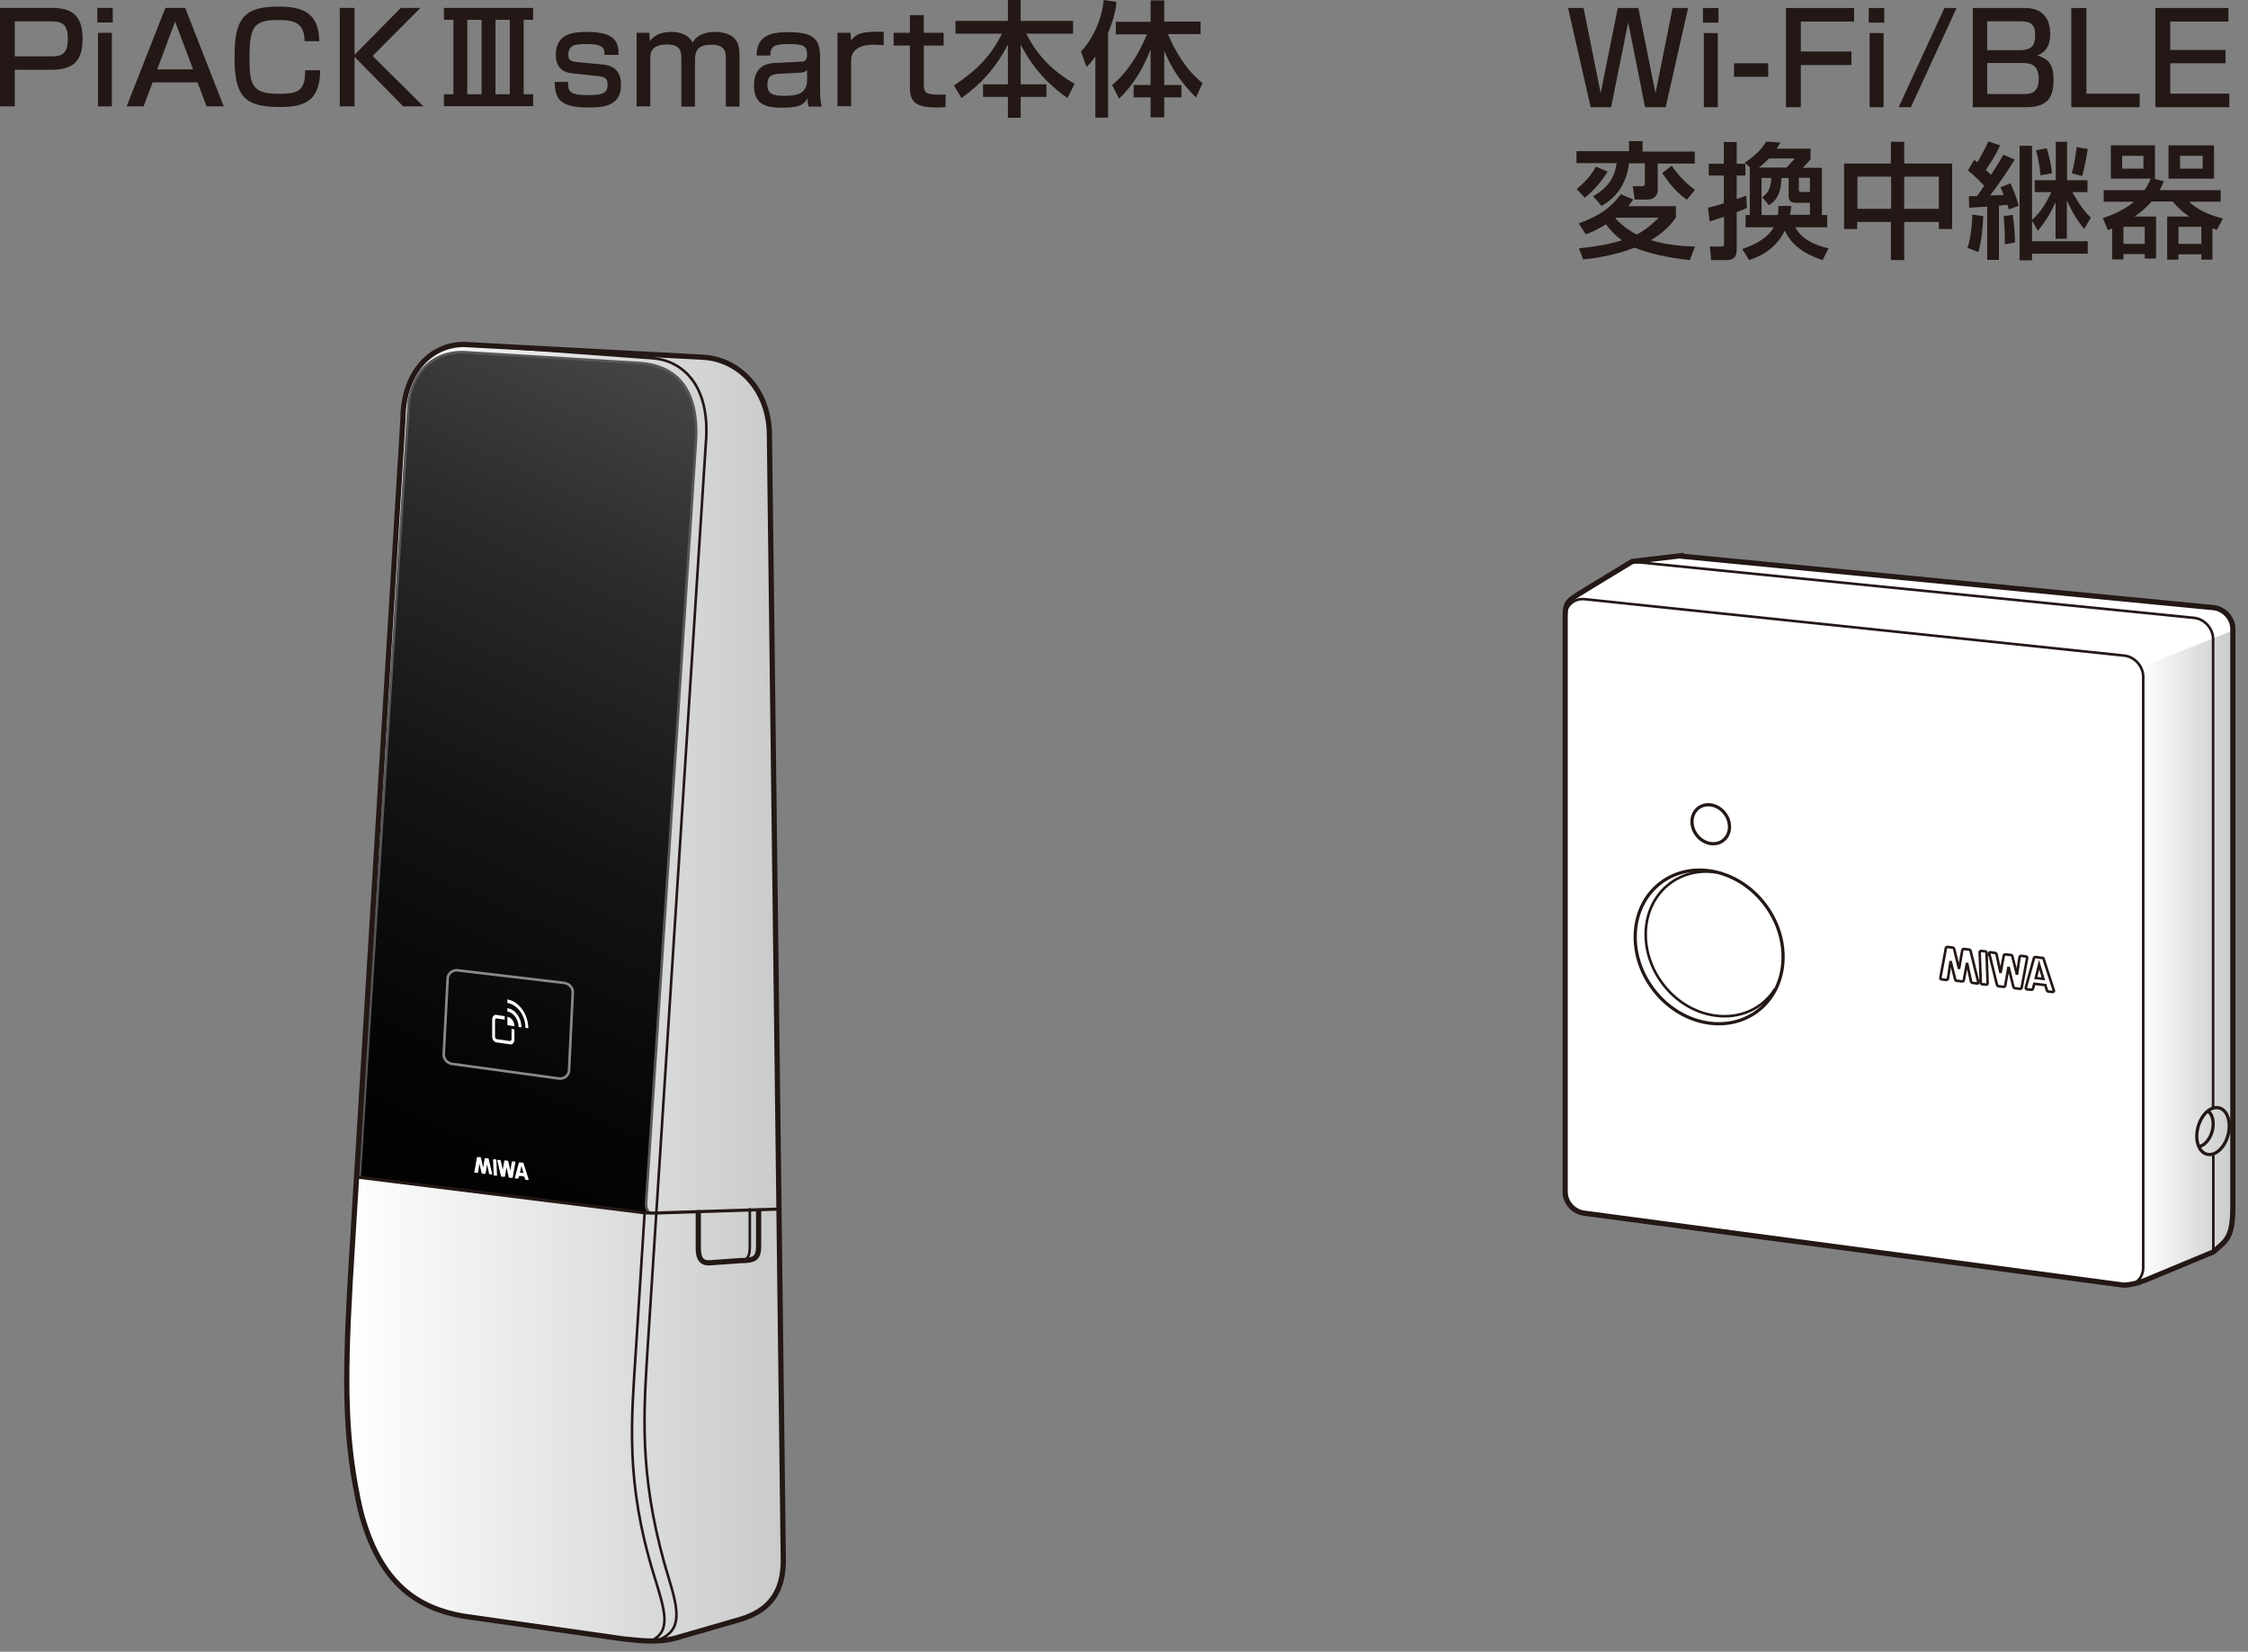
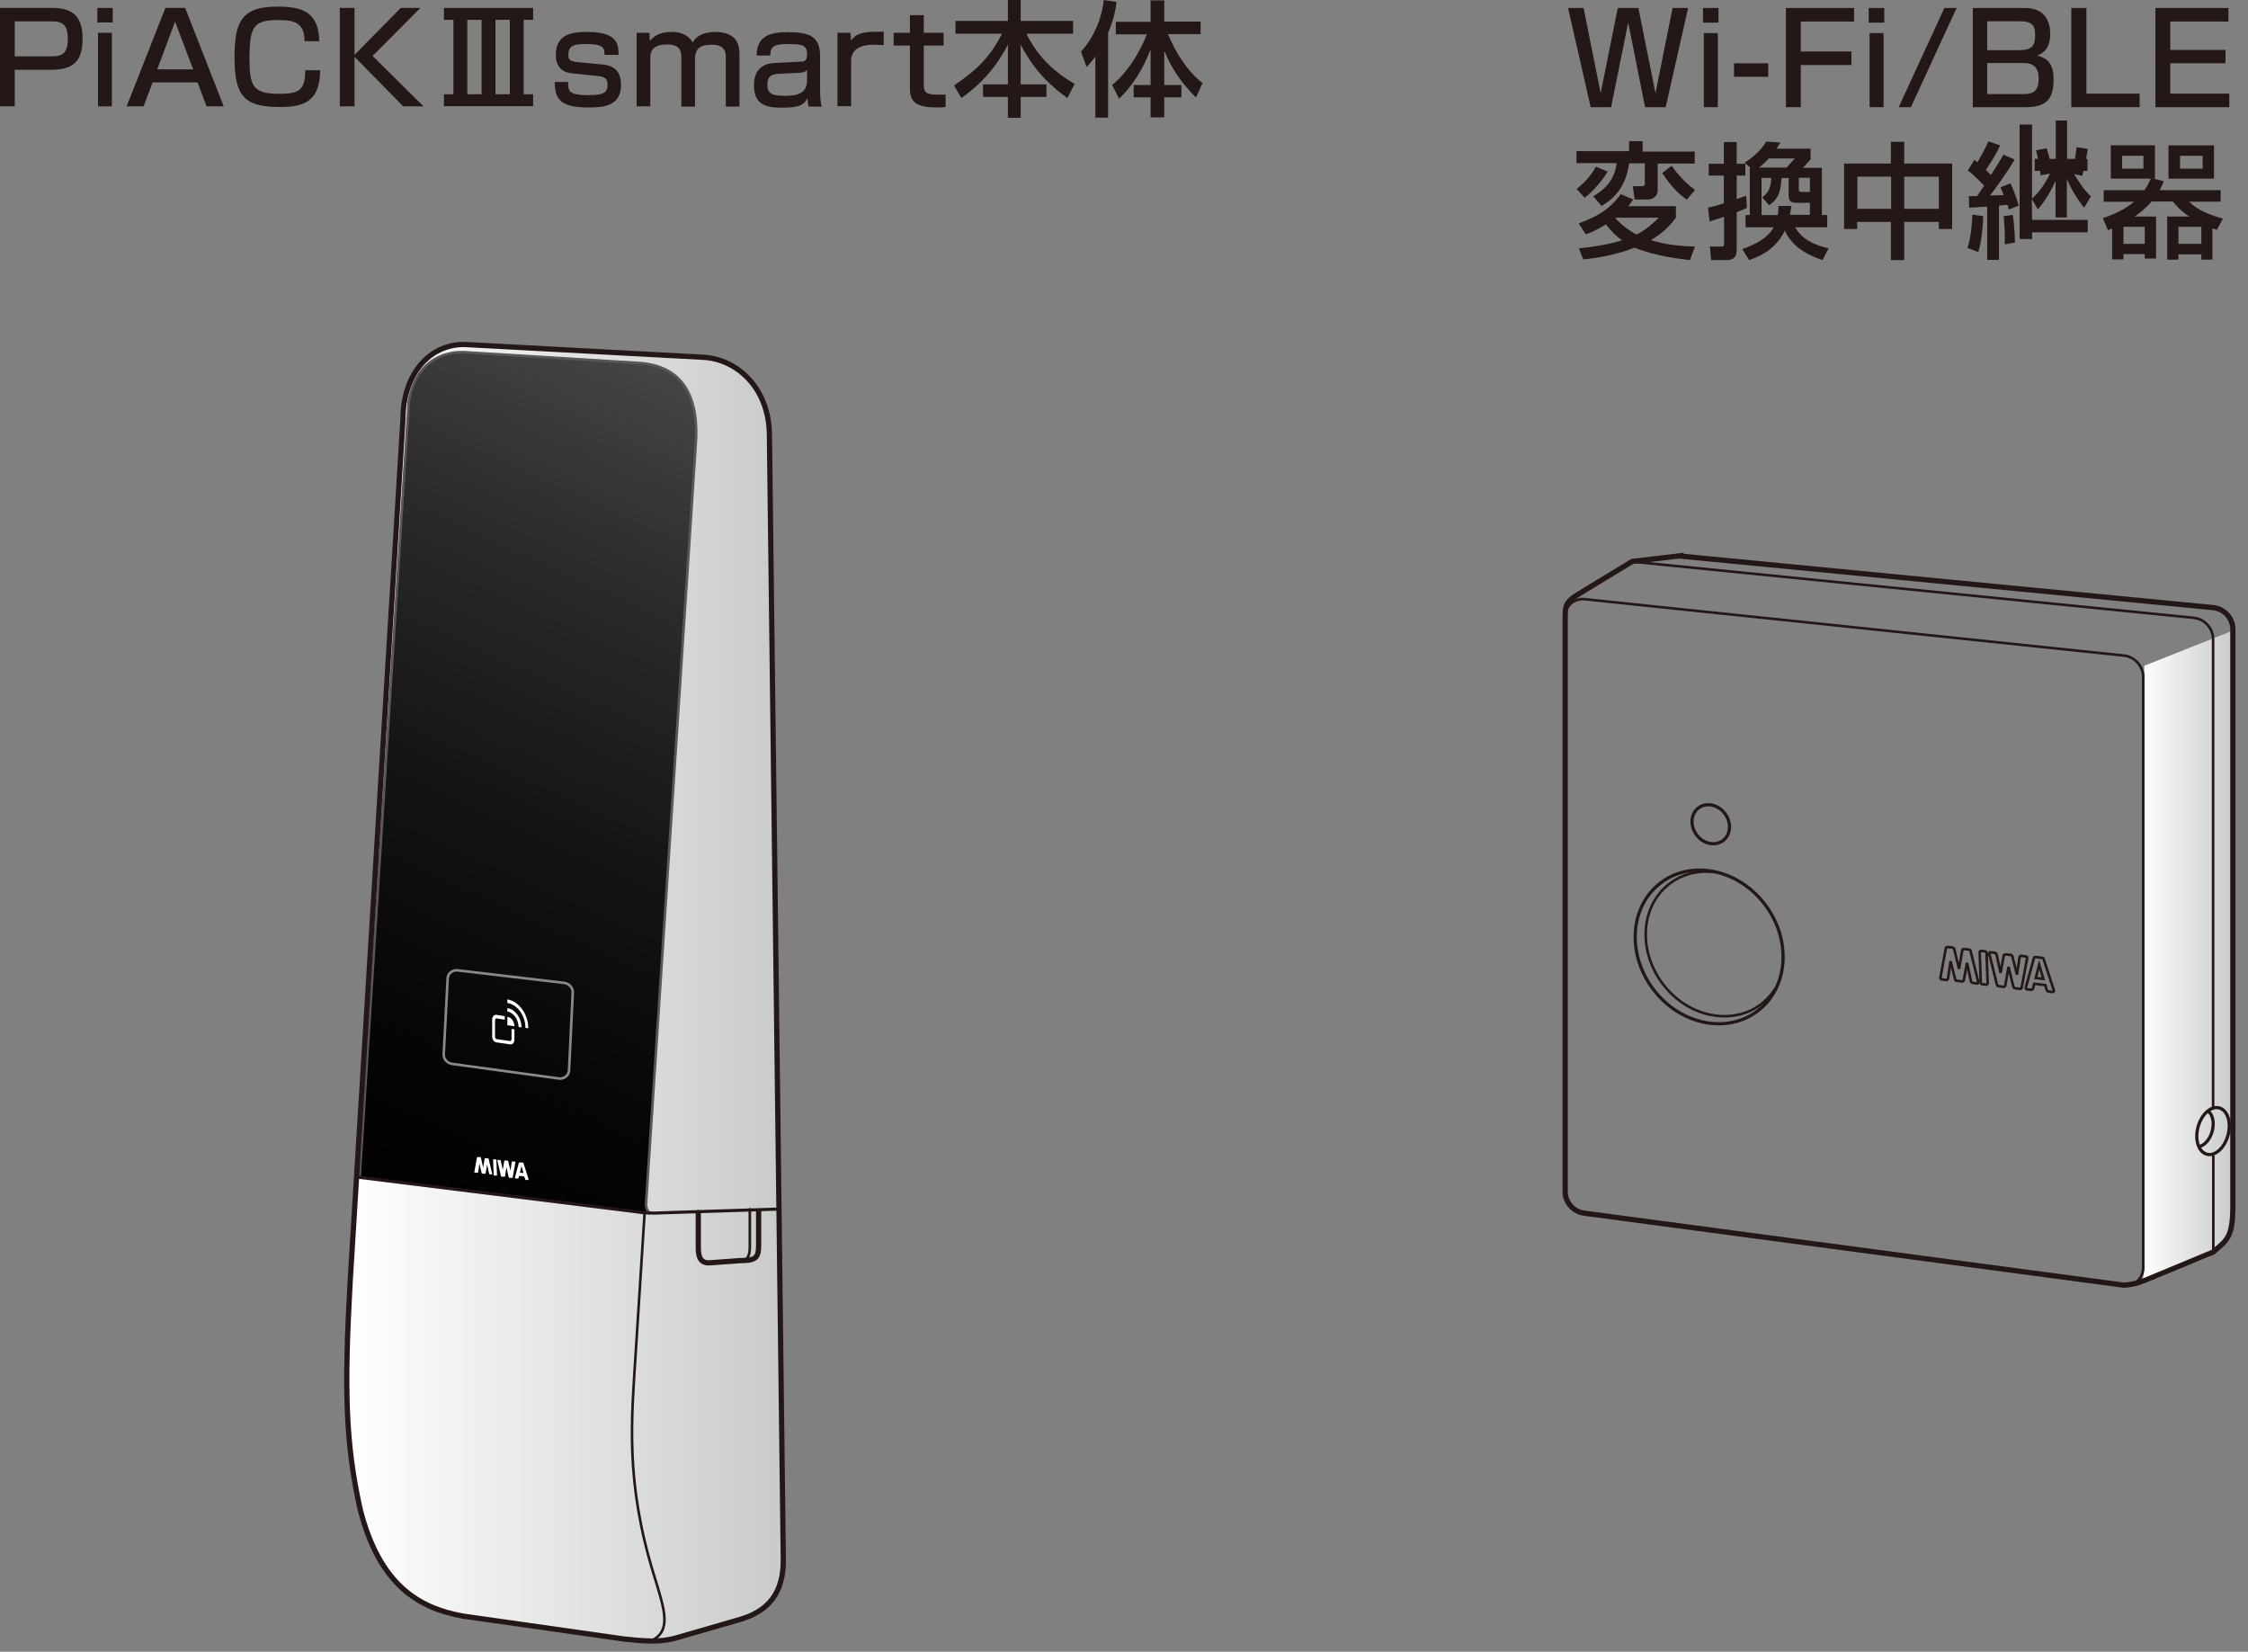
<svg xmlns="http://www.w3.org/2000/svg" xmlns:xlink="http://www.w3.org/1999/xlink" fill="none" height="180" viewBox="0 0 245 180" width="245">
  <rect x="0" y="0" width="245" height="180" fill="#808080" stroke="none" />
  <linearGradient id="a">
    <stop offset="0" stop-color="#fff" />
    <stop offset="1" stop-color="#c9caca" />
  </linearGradient>
  <linearGradient id="b" gradientUnits="userSpaceOnUse" x1="233.434" x2="243.373" xlink:href="#a" y1="104.351" y2="104.351" />
  <linearGradient id="c" gradientUnits="userSpaceOnUse" x1="37.776" x2="85.344" xlink:href="#a" y1="108.192" y2="108.192" />
  <linearGradient id="d" gradientUnits="userSpaceOnUse" x1="81.096" x2="36.12" y1="36.337" y2="134.784">
    <stop offset="0" stop-color="#4d4d4d" />
    <stop offset=".28" stop-color="#2b2b2b" />
    <stop offset=".55" stop-color="#131313" />
    <stop offset=".79" stop-color="#050505" />
    <stop offset="1" />
  </linearGradient>
  <clipPath id="e">
    <path d="m0 0h131.088v179.52h-131.088z" />
  </clipPath>
  <g fill="#231815">
    <path d="m172.588.871 1.862 9.286 1.863-9.286h2.249l1.862 9.286 1.862-9.286h1.693l-2.443 10.81h-2.249l-1.838-9.238-1.862 9.238h-2.225l-2.466-10.81h1.717z" />
    <path d="m187.291.871v1.596h-1.692v-1.596zm-.072 2.733v8.077h-1.524v-8.077z" />
    <path d="m192.709 6.893v1.475h-3.725v-1.475z" />
    <path d="m202.068.871v1.475h-5.804v3.265h5.514v1.475h-5.514v4.595h-1.62v-10.81z" />
    <path d="m205.357.871v1.596h-1.693v-1.596zm-.073 2.733v8.077h-1.523v-8.077z" />
    <path d="m213.241.871-4.982 10.81h-1.33l4.981-10.81z" />
    <path d="m220.713.871c2.249 0 2.733 1.596 2.733 2.829 0 .943-.266 1.935-1.427 2.346 1.064.314 1.79.798 1.79 2.612s-.508 3.023-2.999 3.023h-5.804v-10.81zm-4.135 1.451v3.144h3.531c1.523 0 1.692-.701 1.692-1.693 0-1.161-.532-1.451-1.644-1.451zm0 4.546v3.386h3.942c.991 0 1.668-.242 1.668-1.693 0-1.693-1.136-1.693-1.862-1.693z" />
    <path d="m227.388.871v9.335h5.804v1.475h-7.449v-10.81z" />
    <path d="m242.866.871v1.475h-6.337v3.095h6.022v1.451h-6.022v3.313h6.433v1.475h-8.053v-10.81z" />
    <path d="m179.021 15.429v1.088h5.683v1.306h-4.038v2.926c0 .605-.508.992-1.04.992h-1.475l-.194-1.451h.967c.315 0 .339-.121.339-.411v-2.08h-1.717c-.363 2.708-1.79 3.942-2.999 4.643l-.919-1.064c.943-.532 2.298-1.475 2.564-3.603h-4.378v-1.306h5.732v-1.088h1.475zm-3.821 3.289c-.629 1.016-1.499 2.056-2.491 2.829l-.87-.943c.991-.846 1.451-1.354 2.104-2.442l1.257.532zm7.449 3.773v1.233c-.411.556-1.21 1.572-2.733 2.443 1.548.484 3.12.653 4.812.701l-.556 1.475c-.846-.097-3.748-.411-6.021-1.354-2.25.871-4.378 1.161-5.611 1.282l-.46-1.209c1.669-.169 3.169-.411 4.692-.871-.532-.387-1.137-.919-1.741-1.741-1.088.653-1.62.871-2.201 1.088l-.774-1.185c2.491-.943 3.483-1.741 4.595-3.192l1.354.58c-.241.339-.338.46-.556.726h5.2zm-6.506 1.233-.096.073c.991 1.016 1.813 1.499 2.321 1.765.992-.508 1.741-1.185 2.419-1.838zm7.691-1.959c-1.185-.871-1.669-1.475-2.685-2.902l1.04-.798c.895 1.306 1.911 2.176 2.539 2.636z" />
    <path d="m186.131 22.636c.459-.121.895-.193 1.741-.484v-3.023h-1.644v-1.282h1.644v-2.37h1.403v2.37h.943v1.282h-.943v2.563c.193-.073.943-.314 1.04-.363l.072 1.33c-.363.169-.774.339-1.112.46v4.087c0 .895-.46 1.137-1.089 1.137h-1.692l-.145-1.475h1.281c.242 0 .266-.097.266-.266v-2.974c-.411.145-.749.242-1.572.508l-.169-1.475zm4.571.774v-5.151h.048l-.605-.532c.581-.387 1.669-1.137 2.346-2.297l1.548.097c-.121.194-.145.266-.411.677h3.7v1.161c-.121.145-.677.75-.847.919h2.08v5.151h.581v1.33h-3.483c.653 1.258 2.032 1.935 3.628 2.297l-.653 1.282c-1.935-.629-3.41-1.644-4.112-3.216-1.088 2.249-3.071 2.926-3.893 3.216l-.75-1.209c.581-.194 2.636-.895 3.434-2.37h-3.071v-1.33h.484zm4.014-5.151c.29-.314.846-.943.895-.992h-2.83c-.338.363-.749.75-1.088.992zm-.967 5.151c.072-.387.072-.629.072-.967h1.403c-.049.435-.073.629-.145.967h2.176v-1.306h-1.548c-.701 0-.773-.46-.773-.798v-1.911h-.774c-.073 1.814-.556 2.418-1.355 2.974l-.749-.871c.556-.411.943-.871.991-2.104h-1.064v4.039h1.741zm2.297-4.039v1.282c0 .218.073.266.363.266h.846v-1.548h-1.185z" />
    <path d="m207.533 15.453v2.37h5.224v7.134h-1.451v-.774h-3.773v4.16h-1.451v-4.16h-3.676v.774h-1.427v-7.134h5.103v-2.37zm-5.103 3.797v3.507h3.676v-3.507zm5.103 0v3.507h3.773v-3.507z" />
-     <path d="m216.143 23.555c-.049 1.451-.194 2.757-.532 3.918l-1.185-.46c.459-1.306.532-3.386.532-3.627zm-1.572-2.176h.895c.266-.363.556-.798.774-1.137-.17-.194-1.089-1.161-1.766-1.669l.701-1.161c.194.169.242.218.339.266.435-.75.846-1.475 1.185-2.273l1.282.435c-.17.387-.508 1.137-1.548 2.684.145.145.29.266.556.532.774-1.185 1.088-1.765 1.355-2.201l1.233.532c-.895 1.475-2.177 3.265-2.685 3.918.194 0 1.234-.048 1.476-.048-.121-.339-.194-.508-.339-.847l1.088-.435c.266.58.629 1.475.895 2.443l-1.088.411c-.048-.218-.073-.314-.145-.508-.145 0-.75.073-.919.097v5.901h-1.282v-5.804c-.29 0-1.644.121-1.959.121l-.048-1.306zm4.788 2.031c.169.992.242 2.442.242 3.023l-1.112.194c.048-1.137-.049-2.346-.121-3.071l1.015-.145zm2.104.556v2.322h6.07v1.354h-6.07v.726h-1.354v-12.479h1.354v8.077c.435-.387 1.258-1.185 2.104-3.023h-1.814v-1.306h2.298v-4.184h1.233v4.184h2.225v1.306h-1.644c.918 1.644 1.475 2.249 2.007 2.781l-.726 1.233c-.774-.943-1.402-2.007-1.886-3.144v4.208h-1.233v-3.99c-.412.919-.992 2.007-1.935 3.12l-.653-1.161zm1.596-7.811c.436 1.378.532 2.273.581 2.733l-1.258.218c-.072-1.185-.435-2.563-.484-2.733zm4.474.072c-.072.556-.314 1.959-.604 2.95l-1.137-.29c.363-1.233.484-2.563.532-2.854z" />
+     <path d="m216.143 23.555c-.049 1.451-.194 2.757-.532 3.918l-1.185-.46c.459-1.306.532-3.386.532-3.627zm-1.572-2.176h.895c.266-.363.556-.798.774-1.137-.17-.194-1.089-1.161-1.766-1.669l.701-1.161c.194.169.242.218.339.266.435-.75.846-1.475 1.185-2.273l1.282.435c-.17.387-.508 1.137-1.548 2.684.145.145.29.266.556.532.774-1.185 1.088-1.765 1.355-2.201l1.233.532c-.895 1.475-2.177 3.265-2.685 3.918.194 0 1.234-.048 1.476-.048-.121-.339-.194-.508-.339-.847l1.088-.435c.266.58.629 1.475.895 2.443l-1.088.411c-.048-.218-.073-.314-.145-.508-.145 0-.75.073-.919.097v5.901h-1.282v-5.804c-.29 0-1.644.121-1.959.121l-.048-1.306zm4.788 2.031c.169.992.242 2.442.242 3.023l-1.112.194c.048-1.137-.049-2.346-.121-3.071l1.015-.145zm2.104.556h6.07v1.354h-6.07v.726h-1.354v-12.479h1.354v8.077c.435-.387 1.258-1.185 2.104-3.023h-1.814v-1.306h2.298v-4.184h1.233v4.184h2.225v1.306h-1.644c.918 1.644 1.475 2.249 2.007 2.781l-.726 1.233c-.774-.943-1.402-2.007-1.886-3.144v4.208h-1.233v-3.99c-.412.919-.992 2.007-1.935 3.12l-.653-1.161zm1.596-7.811c.436 1.378.532 2.273.581 2.733l-1.258.218c-.072-1.185-.435-2.563-.484-2.733zm4.474.072c-.072.556-.314 1.959-.604 2.95l-1.137-.29c.363-1.233.484-2.563.532-2.854z" />
    <path d="m230.193 24.909c-.12.048-.29.121-.459.169l-.556-1.306c.483-.169 2.128-.701 3.41-1.79h-3.314v-1.258h4.45c.339-.508.484-.822.677-1.258h-4.353v-3.628h4.813v3.628h-.169l1.136.29c-.145.314-.217.532-.459.967h6.65v1.258h-3.434c.919.943 2.394 1.499 3.676 1.838l-.653 1.233c-.193-.072-.314-.121-.484-.169v3.41h-1.209v-.58h-2.491v.58h-1.233v-4.692h2.418c-.943-.629-1.451-1.209-1.813-1.645h-2.298c-.75.871-1.596 1.475-1.862 1.645h2.346v4.571h-1.234v-.484h-2.321v.58h-1.234v-3.41zm1.089-7.932v1.403h2.321v-1.403zm.145 7.739v1.862h2.321v-1.862zm4.909-8.875h4.958v3.628h-4.958zm1.088 8.875v1.862h2.491v-1.862zm.17-7.739v1.403h2.466v-1.403z" />
  </g>
-   <path d="m183.205 60.604 58.016 5.611c1.185.121 2.128 1.161 2.128 2.322v62.901c0 3.507-.701 3.725-2.152 5.006l-7.328 3.047s-1.257.532-2.418.557l-58.742-7.836c-1.185-.121-2.128-1.161-2.128-2.321v-62.684c0-1.79.339-1.765 2.926-3.361l4.377-2.66 5.321-.629z" fill="#fff" />
  <path d="m233.434 139.974.266-1.621v-65.803l9.673-3.845v64.352l-.822 1.886-1.79 1.984z" fill="url(#b)" />
  <g stroke="#231815">
    <path d="m231.451 140.071c1.185.12 2.128-.75 2.128-1.935v-64.376c0-1.185-.967-2.225-2.128-2.322l-58.742-6.143c-1.185-.121-2.128.75-2.128 1.935" stroke-width=".28" />
    <path d="m241.197 120.699v-51.051c0-1.185-.967-2.225-2.128-2.322l-61.184-6.118" stroke-width=".28" />
    <path d="m183.205 60.604 58.016 5.611c1.185.121 2.128 1.161 2.128 2.322v62.901c0 3.507-.701 3.725-2.152 5.006l-7.328 3.047s-1.257.532-2.418.557l-58.742-7.836c-1.185-.121-2.128-1.161-2.128-2.321v-62.684c0-1.79.339-1.765 2.926-3.361l4.377-2.66 5.321-.629z" stroke-width=".57" />
    <path d="m191.52 110.2c3.378-2.529 3.768-7.717.871-11.588-2.898-3.87-7.986-4.958-11.364-2.428-3.379 2.529-3.769 7.717-.871 11.588 2.897 3.87 7.985 4.957 11.364 2.428z" stroke-width=".35" />
    <path d="m187.049 95.065c-4.183-.629-7.642 2.37-7.69 6.674-.048 4.305 3.289 8.319 7.497 8.924 2.805.411 5.272-.774 6.602-2.902" stroke-width=".28" />
    <path d="m187.781 91.603c.855-.64.952-1.957.215-2.941-.736-.984-2.026-1.262-2.882-.622-.855.64-.952 1.957-.215 2.941.736.984 2.027 1.262 2.882.622z" stroke-width=".35" />
    <path d="m215.611 107.06-.846-3.434c0-.073-.073-.121-.146-.145l-.604-.073s-.121.048-.145.097l-.363 2.08-.532-2.177s-.073-.121-.145-.145l-.605-.073s-.121.049-.145.097l-.604 3.265v.024c0 .073.048.145.121.145l.556.073s.121-.049.145-.121l.29-1.935.508 2.032s.072.12.145.12h.169l.29.049h.17s.121 0 .145-.073l.363-1.934.435 2.031s.072.145.145.145l.556.073s.121-.049.121-.121c0 0 0 0 0-.024z" stroke-width=".28" />
    <path d="m216.796 103.892.846 3.434s.073.121.145.146l.605.072s.121-.048.145-.097l.363-2.079.532 2.176s.072.121.145.145l.604.073s.121-.049.145-.097l.605-3.265s0 0 0-.024c0-.072-.048-.145-.121-.145l-.556-.073s-.121.049-.145.121l-.29 1.935-.508-2.031s-.073-.121-.145-.121h-.17l-.29-.049h-.169s-.121 0-.145.073l-.363 1.935-.435-2.032s-.073-.145-.145-.145l-.557-.073s-.121.049-.121.121v.025z" stroke-width=".28" />
    <path d="m216.506 107.302s.12-.049.12-.121l-.12-3.362s-.049-.145-.121-.145l-.508-.048s-.121.048-.121.121l.121 3.361s.048.145.121.145z" stroke-width=".28" />
    <path d="m223.857 107.979-1.136-3.483c0-.072-.073-.121-.145-.121h-.17l-.435-.072h-.169s-.121 0-.121.072l-.895 3.241v.048c0 .073.049.145.121.145l.508.049s.121-.024.145-.097l.145-.556 1.209.145.17.58s.072.121.145.121l.508.049s.12-.049.12-.121zm0 0s0-.025 0-.049zm-1.983-1.403.363-1.451.46 1.548z" stroke-width=".28" />
    <path d="m242.825 123.696c.372-1.394-.057-2.719-.961-2.961-.903-.241-1.937.692-2.31 2.086-.373 1.393.057 2.719.96 2.96.903.242 1.938-.692 2.311-2.085z" stroke-width=".35" />
    <path d="m240.568 121.038c.29.169.532.532.605 1.04.169 1.016-.315 2.201-1.064 2.684-.17.097-.339.17-.484.194" stroke-width=".35" />
    <path d="m241.221 125.898v10.569" stroke-width=".28" />
  </g>
  <g clip-path="url(#e)">
    <g fill="#231815">
      <path d="m5.736.864c2.496 0 3.264 1.248 3.264 3.36 0 2.448-1.008 3.384-3.456 3.384h-3.936v3.984h-1.608v-10.728zm-4.128 1.464v3.816h3.912c1.104 0 1.872-.168 1.872-1.896s-.72-1.92-1.872-1.92z" />
      <path d="m12.288.864v1.584h-1.68v-1.584zm-.096 2.712v8.016h-1.512v-8.016z" />
      <path d="m24.36 11.592h-1.848l-.984-2.616h-4.896l-.984 2.616h-1.848l4.224-10.728h2.16l4.2 10.728zm-7.224-4.032h3.912l-1.968-5.208z" />
      <path d="m33.192 4.512c0-2.064-1.152-2.328-2.88-2.328-2.664 0-3.12.696-3.12 4.2 0 2.856.288 3.84 3.168 3.84 2.16 0 2.904-.312 2.904-2.568h1.632c-.048 3.072-1.368 4.008-4.344 4.008-3.96 0-4.992-1.176-4.992-5.448 0-3.888.792-5.496 4.68-5.496 2.664 0 4.488.552 4.56 3.768h-1.632z" />
      <path d="m43.656.864h2.16l-5.208 5.232 5.544 5.496h-2.208l-5.304-5.4v5.4h-1.608v-10.728h1.608v5.112l5.04-5.112z" />
      <path d="m58.104.864v1.296h-1.032v8.112h1.032v1.296h-9.72v-1.296h1.032v-8.112h-1.032v-1.296zm-7.176 1.296v8.112h1.56v-8.112zm3.072 0v8.112h1.56v-8.112z" />
      <path d="m65.88 5.976c0-.624 0-1.176-1.896-1.176-1.368 0-2.04.096-2.04 1.2 0 .432.072.672.984.768l2.784.264c1.344.144 1.968.84 1.968 2.232 0 2.376-2.064 2.448-3.528 2.448-3.12 0-3.672-.912-3.696-2.784h1.464c0 .984 0 1.44 2.256 1.44 1.776 0 2.04-.384 2.04-1.152 0-.648-.264-.84-1.08-.936l-2.784-.288c-1.776-.168-1.776-1.656-1.776-2.016 0-2.448 2.136-2.496 3.456-2.496 3.312 0 3.36 1.368 3.384 2.496h-1.488z" />
      <path d="m70.776 3.576.048.888c.48-.576 1.128-.984 2.352-.984.504 0 1.68.048 2.328 1.152.528-1.032 1.848-1.152 2.376-1.152 2.568 0 2.712 1.56 2.712 2.448v5.688h-1.488v-5.328c0-.528-.048-1.416-1.512-1.416-1.224 0-1.848.36-1.848 1.608v5.136h-1.488v-5.208c0-.72-.024-1.56-1.536-1.56-1.848 0-1.848 1.008-1.848 1.584v5.16h-1.488v-8.016h1.44z" />
      <path d="m89.376 9.888c0 1.056.12 1.464.192 1.728h-1.44c-.072-.336-.096-.48-.12-.912-.432.768-.984 1.032-2.784 1.032-1.56 0-3.048-.24-3.048-2.376 0-.552 0-2.4 2.232-2.496l2.832-.144c.36 0 .72-.024.72-.792 0-.96-.456-1.128-2.04-1.128-1.44 0-1.968.168-1.968 1.248h-1.488c0-2.16 1.536-2.544 3.36-2.544 2.448 0 3.552.48 3.552 2.616v3.792zm-1.416-2.28c-.192.288-.648.312-.744.312l-2.304.12c-1.272.048-1.272.72-1.272 1.272 0 1.032.816 1.128 1.92 1.128 1.32 0 2.4-.24 2.4-1.704v-1.104z" />
      <path d="m92.689 3.576.072.84c.672-.96 1.632-.96 3.552-.96v1.464c-.504-.024-.744-.048-1.056-.048-.456 0-2.496 0-2.496 1.728v4.968h-1.488v-7.992h1.44z" />
      <path d="m99.168 1.656h1.512v1.92h2.16v1.392h-2.16v4.176c0 .936.168 1.176 1.728 1.176.288 0 .384 0 .648-.024v1.368c-.408.048-.72.048-.888.048-2.376 0-3-.6-3-2.136v-4.608h-1.776v-1.392h1.776z" />
      <path d="m104.16 2.28h5.688v-2.28h1.392v2.28h5.712v1.392h-5.088c1.296 2.664 3.24 4.296 5.256 5.472l-.792 1.536c-1.416-1.008-3.528-2.736-5.088-5.832v4.344h2.808v1.368h-2.808v2.28h-1.392v-2.28h-2.712v-1.368h2.712v-4.344c-1.272 2.496-2.952 4.344-5.064 5.832l-.816-1.368c2.496-1.656 4.008-3.192 5.232-5.64h-5.064v-1.392z" />
      <path d="m119.4 6.12c-.432.624-.72.912-.984 1.176l-.6-1.68c1.416-1.512 2.304-3.744 2.472-5.616l1.392.216c-.048.552-.192 1.632-.912 3.36v9.24h-1.392v-6.672zm1.8 3.144c1.728-1.392 3.072-3.672 3.792-5.52h-3.384v-1.368h3.792v-2.328h1.488v2.304h3.96v1.368h-3.552c.768 1.896 2.136 4.104 3.768 5.328l-.72 1.584c-1.632-1.656-2.64-3.12-3.456-5.112v3.744h1.872v1.344h-1.872v2.184h-1.488v-2.184h-1.848v-1.344h1.848v-3.888c-.768 2.016-1.872 3.888-3.432 5.376z" />
    </g>
    <path d="m76.561 38.928c3.792.168 7.296 3.384 7.296 8.568l1.512 122.544c0 3.504-1.56 5.472-4.608 6.408l-6.648 1.92c-2.16.696-3.96.456-6.12.24l-17.544-2.496c-4.848-.864-9.096-3.432-11.184-11.592-1.632-7.296-1.752-13.224-1.104-24.84l5.76-94.032c0-4.776 2.808-8.112 6.648-8.112z" fill="url(#c)" />
    <path d="m39.192 128.304 31.608 3.84c-.456-.36-.36-1.104-.36-1.104l5.424-82.847c.408-6.576-2.856-8.328-5.88-8.616l-19.008-1.176c-2.688-.24-5.712 1.056-6.408 5.424l-5.352 84.48" fill="url(#d)" />
    <path d="m49.32 115.944 11.592 1.584c.552.072 1.056-.312 1.104-.84l.408-8.496c.048-.528-.384-1.008-.936-1.08l-11.592-1.368c-.552-.072-1.056.312-1.104.84l-.432 8.28c-.048.528.384 1.008.936 1.08z" stroke="#898989" stroke-linecap="round" stroke-linejoin="round" stroke-width=".28" />
    <path d="m70.776 132.144c-.456-.36-.36-1.104-.36-1.104l5.424-82.847c.408-6.576-2.856-8.328-5.88-8.616l-19.008-1.176c-2.688-.24-5.712 1.056-6.408 5.424l-5.352 84.48" stroke="#595757" stroke-linecap="round" stroke-linejoin="round" stroke-width=".28" />
    <g fill="#fff">
      <path d="m53.664 128.016-.408-1.728s-.048-.072-.072-.072h-.288s-.048 0-.072 0l-.168 1.032-.24-1.08s-.048-.072-.072-.072h-.288s-.048 0-.072 0l-.288 1.632c0 .048.024.072.072.072h.264s.072 0 .072-.024l.144-.984.24 1.032s.048.072.072.072h.072l.144.024h.072s.048 0 .072-.048l.168-.984.216 1.008s.048.072.072.072h.264s.048 0 .048-.024z" />
      <path d="m56.184 126.648s-.024-.072-.072-.072h-.264s-.072 0-.072.024l-.144.984-.24-1.032s-.048-.072-.072-.072h-.072l-.144-.024h-.072s-.048 0-.072.048l-.168.984-.216-1.008s-.048-.072-.072-.072h-.264s-.048 0-.048.024l.408 1.728s.048.072.072.072h.288.072l.168-1.032.24 1.08s.048.072.072.072h.288.072l.288-1.632z" />
      <path d="m54.024 126.336h-.24s-.048 0-.048.024l.072 1.68s.024.072.072.072h.24s.048 0 .048-.024l-.072-1.68s-.024-.072-.072-.072z" />
      <path d="m57.6 128.472-.552-1.728c0-.024-.048-.048-.072-.048h-.072l-.216-.024h-.072s-.048 0-.072.048l-.432 1.632c0 .048.024.072.072.072h.24.072l.072-.264h.288l.288.072.096.288s.048.072.072.072h.24s.048 0 .048-.024zm-.744-.672h-.192l.168-.744.216.768h-.192z" />
      <path d="m55.296 110.784v.936l.768.12c0-.504-.336-.984-.768-1.032z" />
      <path d="m55.296 109.848v.384c.672.096 1.2.84 1.224 1.68l.312.048c0-1.032-.672-1.968-1.512-2.088z" />
      <path d="m55.296 108.912v.384c1.08.168 1.968 1.368 1.968 2.712l.312.048c0-1.536-1.032-2.952-2.28-3.144z" />
      <path d="m55.752 113.28s-.072.168-.144.168l-1.512-.216s-.144-.096-.144-.216v-1.872s.048-.168.144-.168l.912.144v-.384l-.912-.144c-.24-.048-.456.192-.456.504v1.872c0 .312.216.6.456.624l1.512.216c.24.048.456-.192.456-.504v-1.128l-.312-.048v1.128z" />
    </g>
    <path d="m82.68 131.976v3.72c0 1.392-.336 1.68-2.04 1.68l-3.312.24c-.984.048-1.224-.648-1.224-1.632v-3.84" stroke="#231815" stroke-linecap="round" stroke-linejoin="round" stroke-width=".57" />
    <path d="m81.72 131.784v4.032c0 .96-.168 1.392-.816 1.584" stroke="#231815" stroke-linecap="round" stroke-linejoin="round" stroke-width=".28" />
    <path d="m76.561 38.928c3.792.168 7.296 3.384 7.296 8.568l1.512 122.544c0 3.504-1.56 5.472-4.608 6.408l-6.648 1.92c-2.16.696-3.96.456-6.12.24l-17.544-2.496c-4.848-.864-9.096-3.432-11.184-11.592-1.632-7.296-1.752-13.224-1.104-24.84l5.76-94.032c0-4.776 2.808-8.112 6.648-8.112z" stroke="#231815" stroke-linecap="round" stroke-linejoin="round" stroke-width=".57" />
-     <path d="m52.248 37.656 19.008 1.392c3.024.288 6.24 2.808 5.664 9.336l-6.408 99.624c-.456 7.296-.696 13.992 2.448 24.24 1.224 3.96 1.176 5.664-1.632 6.648" stroke="#231815" stroke-linecap="round" stroke-linejoin="round" stroke-width=".28" />
    <path d="m70.248 132.264-.96 15.096c-.456 7.296-1.176 14.04 1.992 24.312 1.224 3.96 1.92 6.072-.36 7.176" stroke="#231815" stroke-linecap="round" stroke-linejoin="round" stroke-width=".28" />
    <path d="m39.192 128.304 30.336 3.768c.432.096 1.584.168 2.616.096l12.672-.408" stroke="#231815" stroke-linecap="round" stroke-linejoin="round" stroke-width=".34" />
  </g>
</svg>